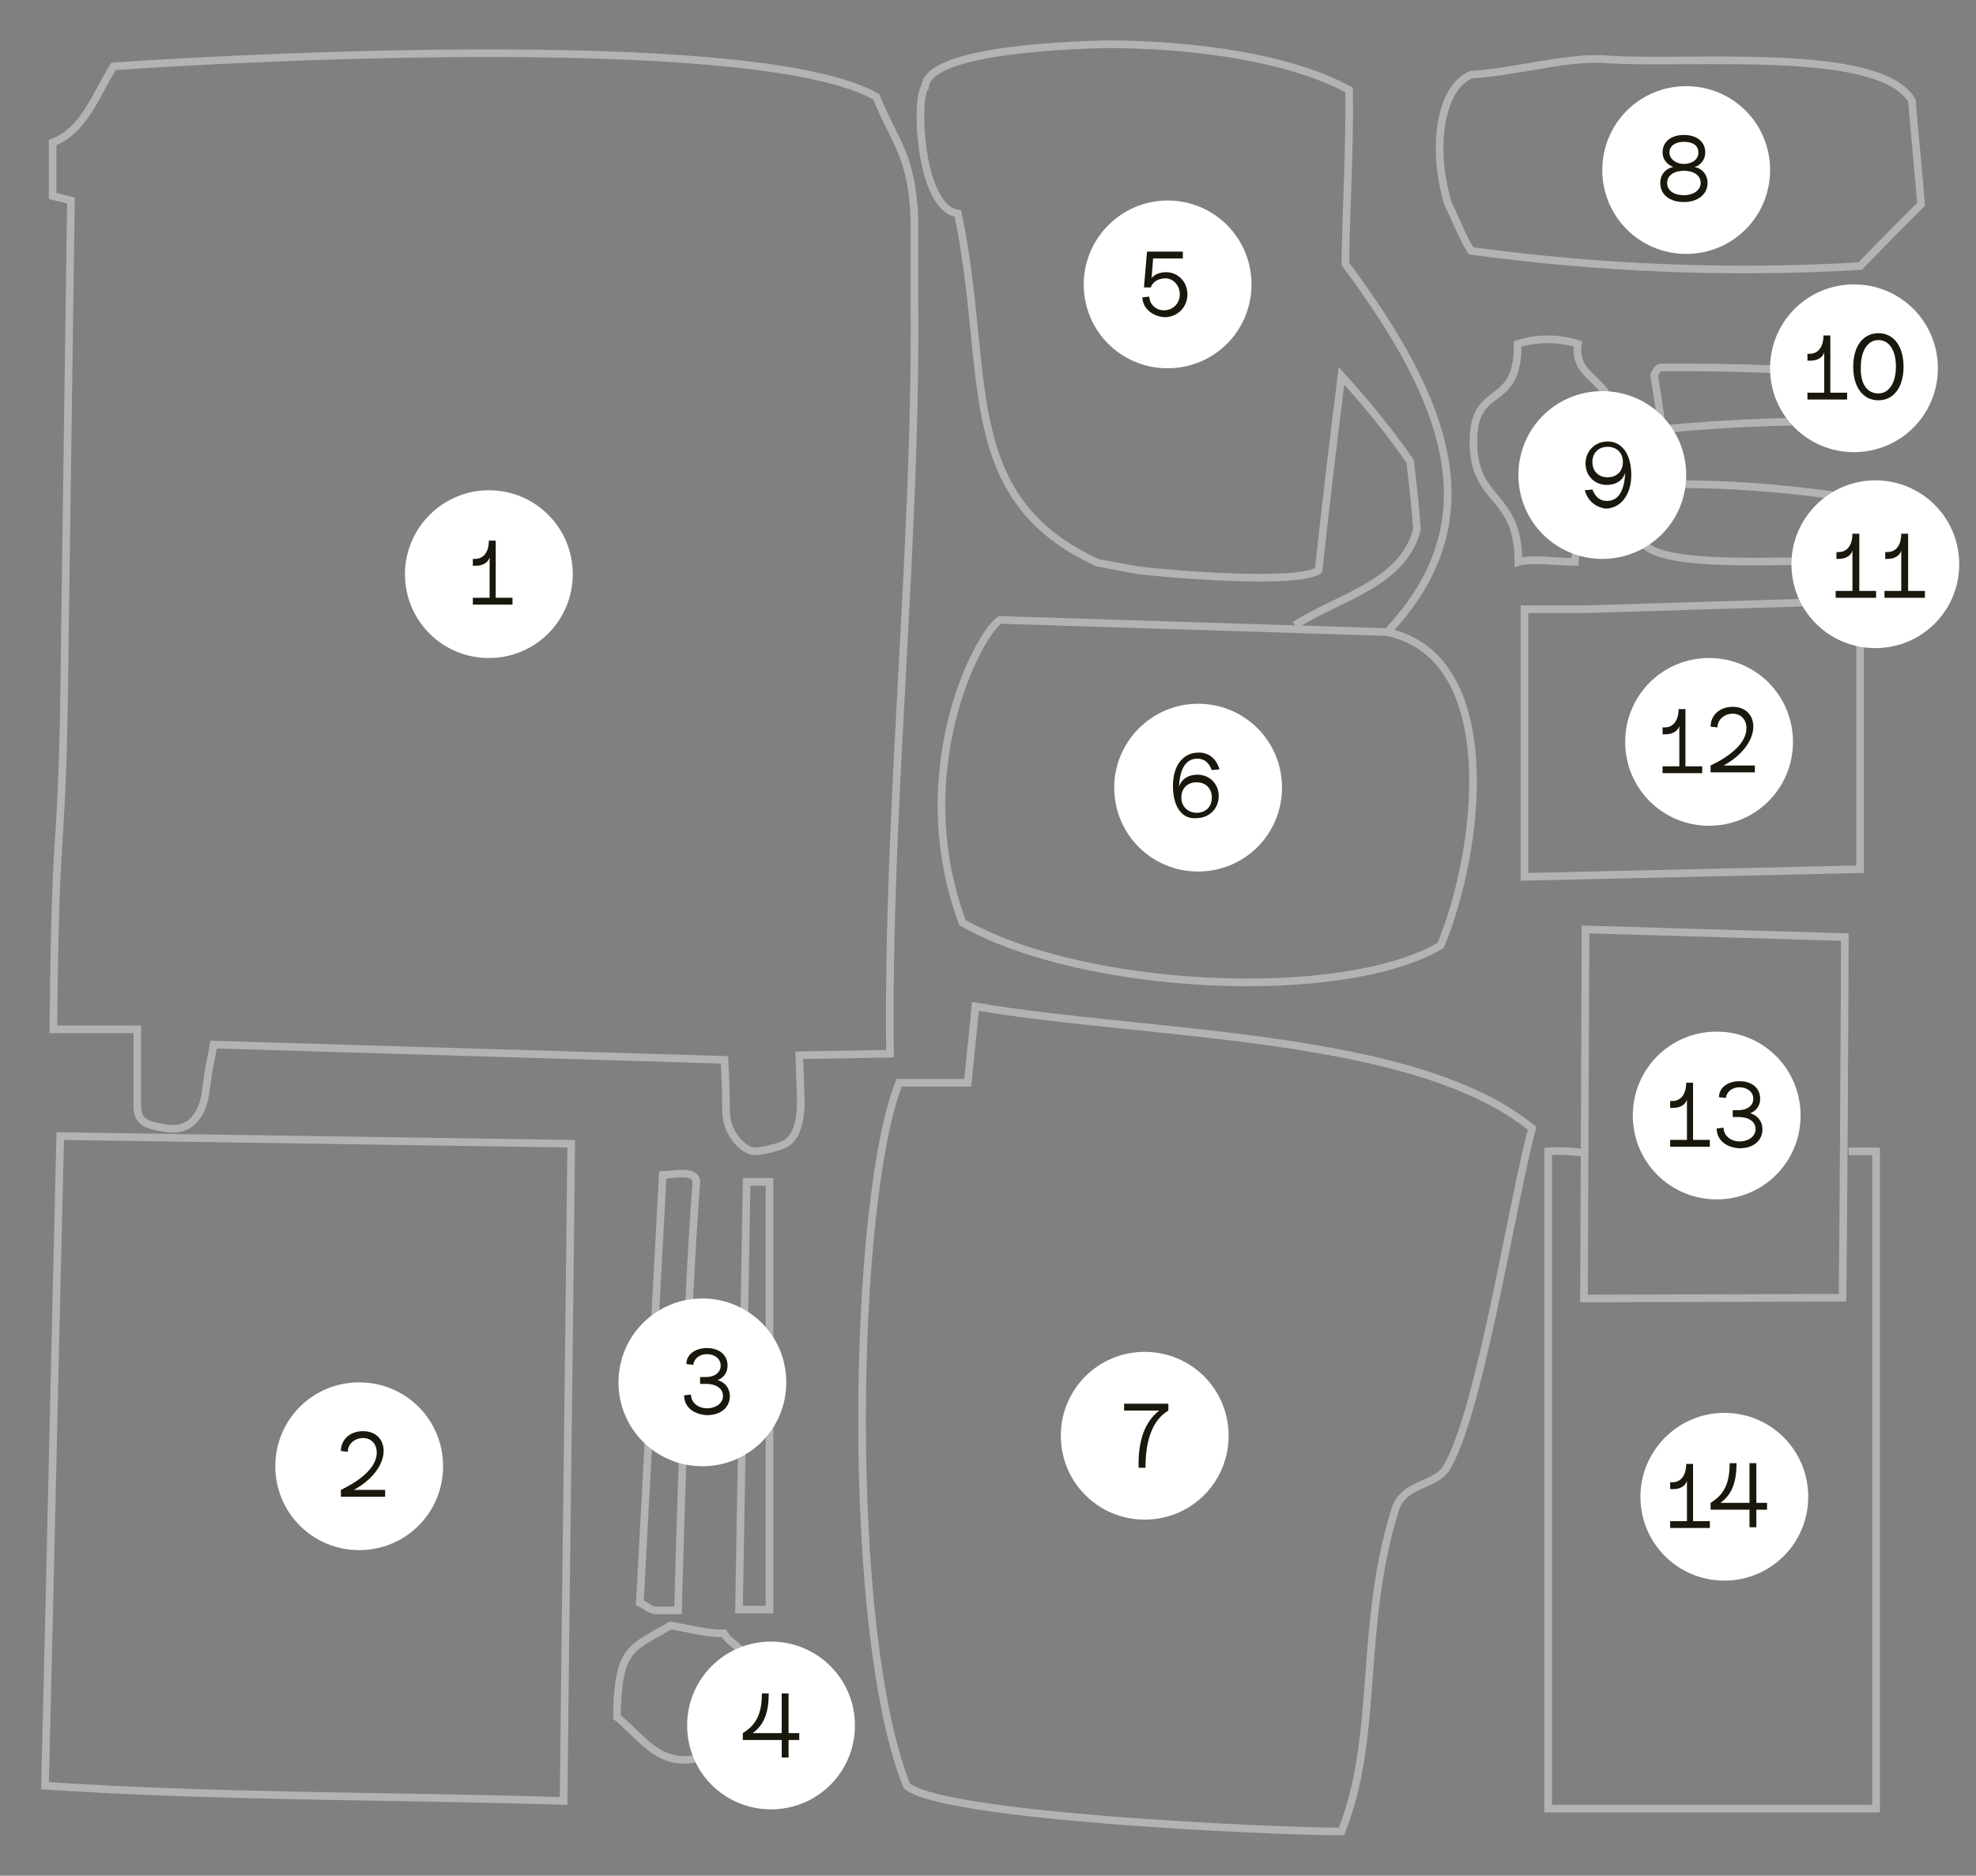
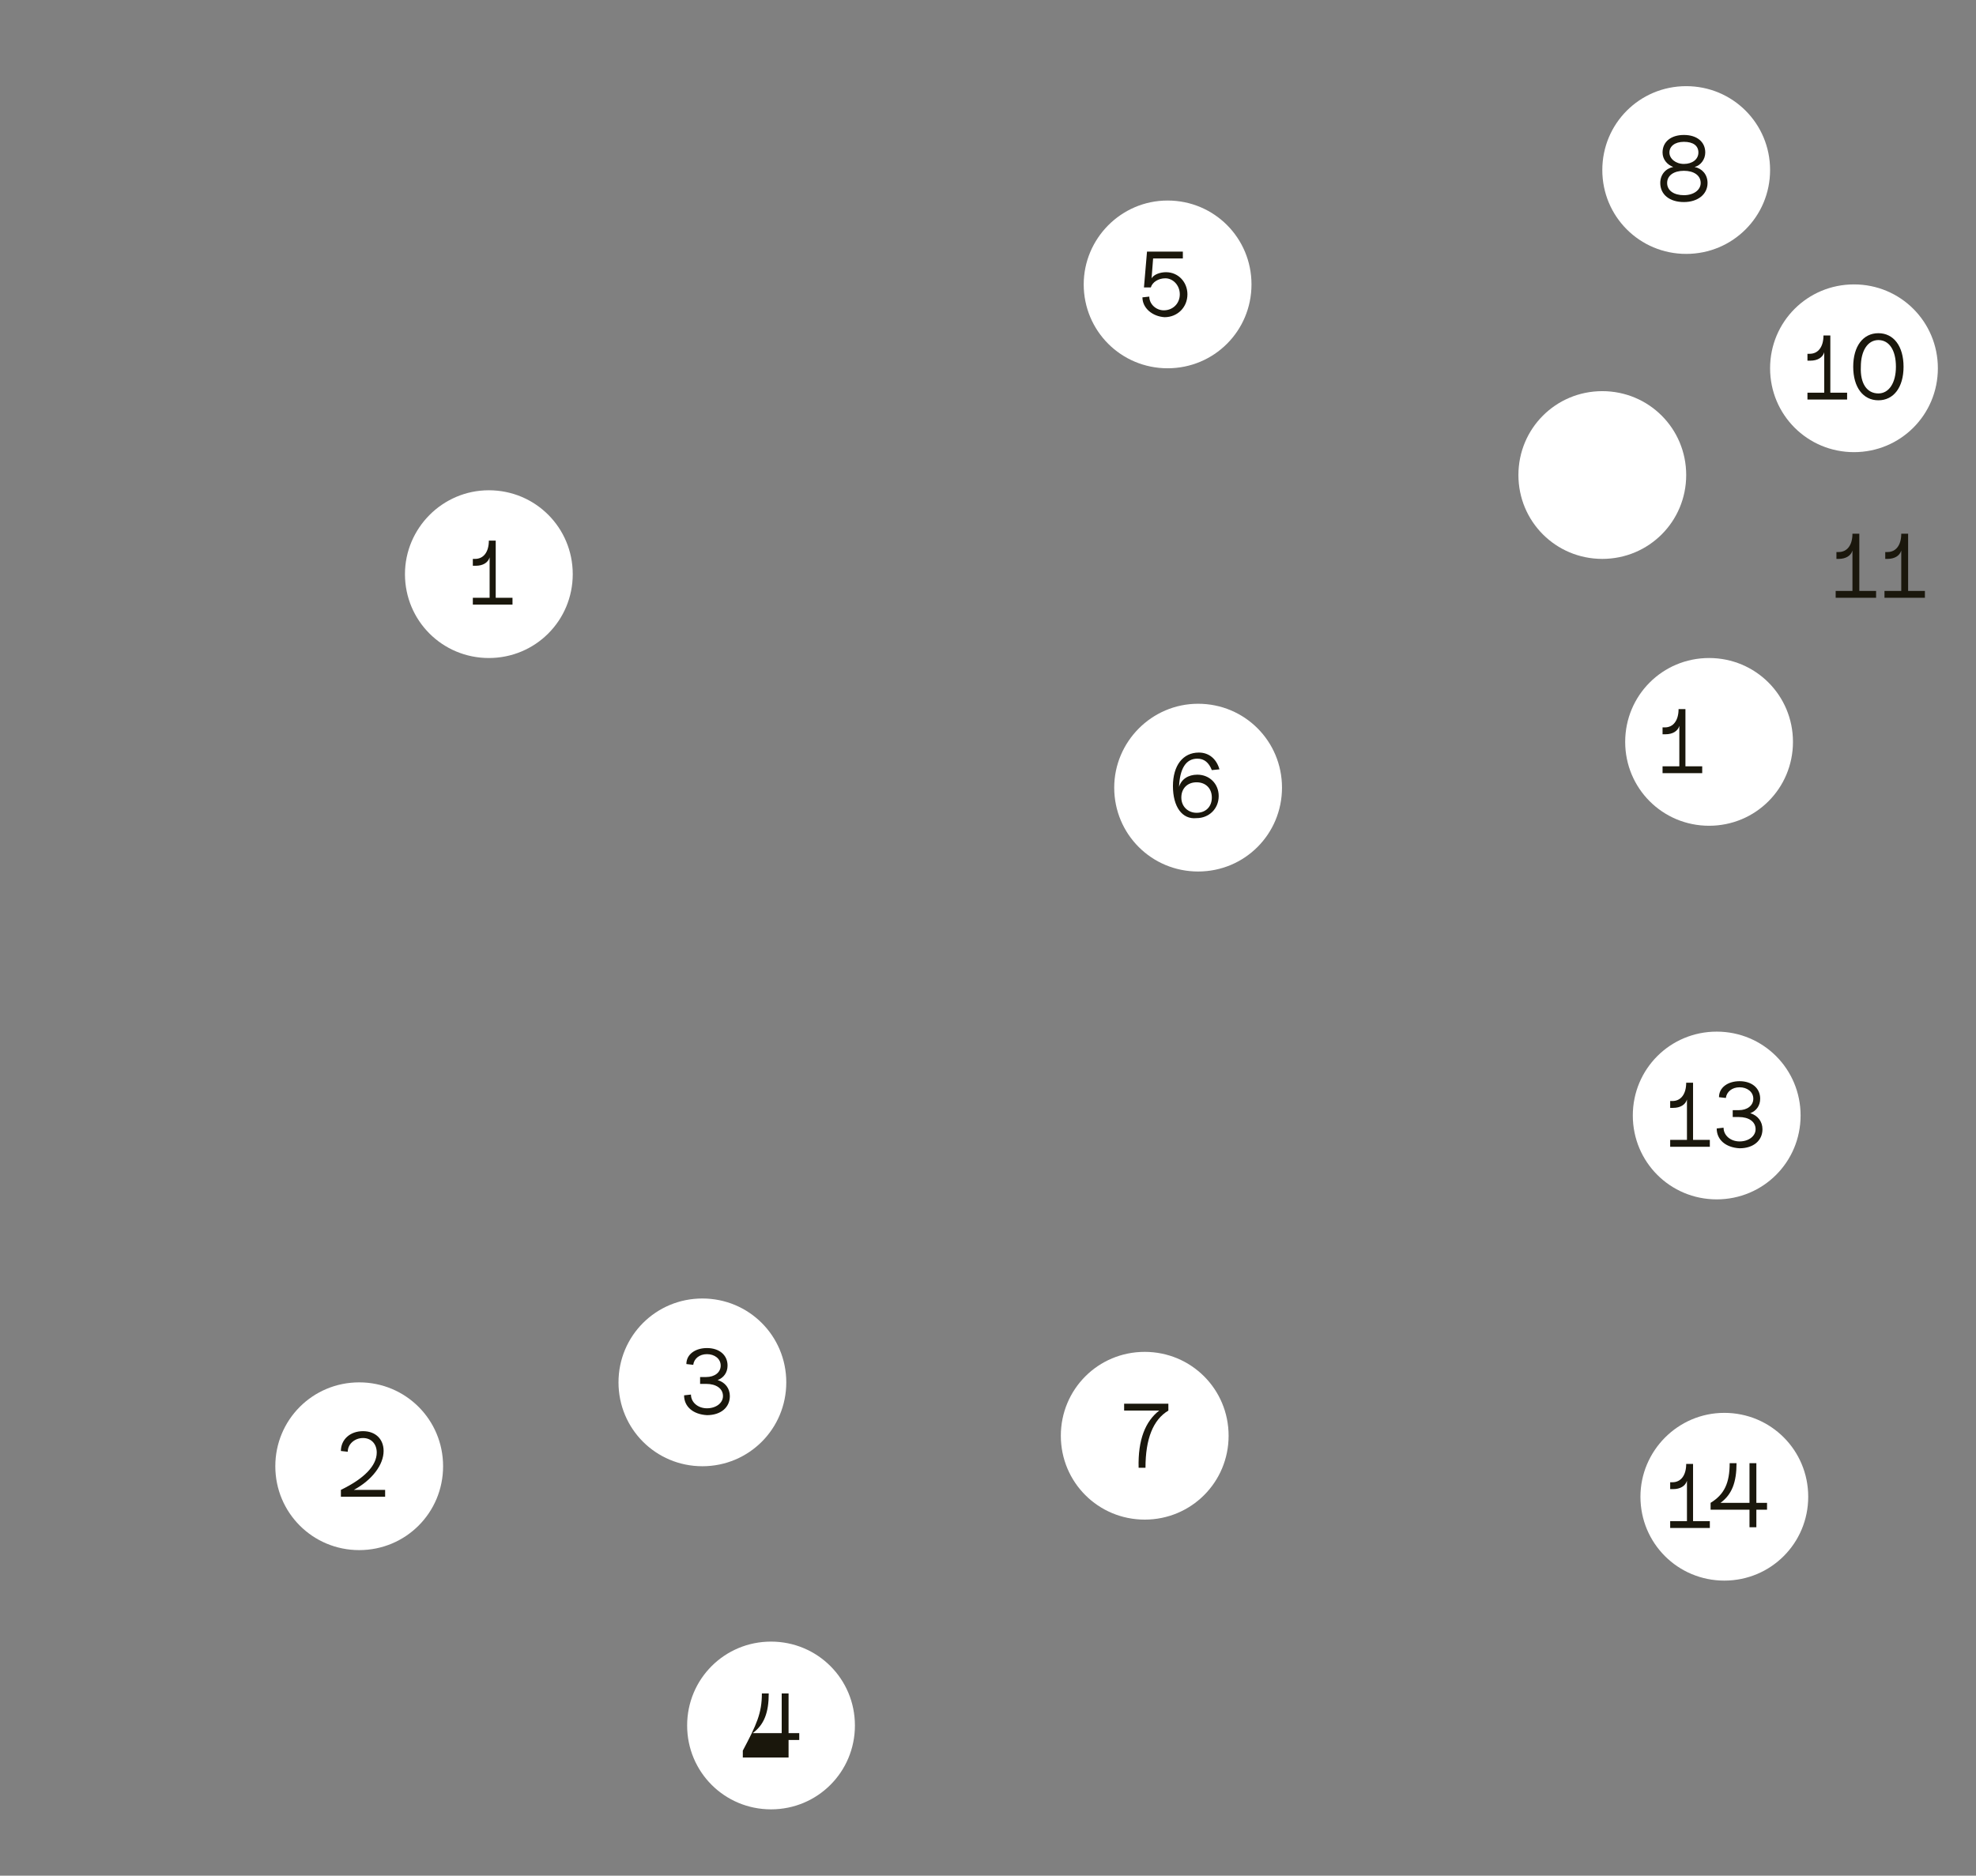
<svg xmlns="http://www.w3.org/2000/svg" version="1.1" x="0px" y="0px" viewBox="0 0 259.1 246" style="enable-background:new 0 0 259.1 246;" xml:space="preserve">
  <rect x="0" y="0" width="259.1" height="246" fill="#808080" stroke="none" />
  <style type="text/css">
	.st0{opacity:0.4;fill:none;stroke:#FFFFFF;enable-background:new    ;}
	.st1{fill-rule:evenodd;clip-rule:evenodd;fill:#FFFFFF;}
	.st2{fill:none;}
	.st3{enable-background:new    ;}
	.st4{fill:#1A170C;}
</style>
  <g id="Layer_1">
    <g id="Layer_2_00000032609752199986389900000010799532548425252264_">
      <g id="Layer_1-2">
-         <path class="st0" d="M243.9,34.9c-17,1-34.1,0.3-51-2c-1-1.5-2-4.1-3-6.1c-2.3-7.5-1-15.4,3-17c6.1-0.4,13.1-2.5,18-2     c10.8,0.7,35.6-1.8,39.8,5.4c0.3,3.7,0.9,9.9,1.2,13.6C249.3,29.4,246.6,32.1,243.9,34.9z M181.9,82.9c15.4,3.3,12.1,28.9,7,41.1     c-12.9,7.6-46.9,6-62.7-3c-7.3-19.7,1.9-37.6,4.9-39.7L181.9,82.9z M169.8,82c5.7-3.7,14.2-5.4,16-12.6c-0.3-4.1-0.6-6.2-0.9-8.9     c-2.7-3.9-5.8-7.7-9-11.2c-1,8-2,16.3-3,25.5c-2.7,1.9-19.6,0.5-23.6,0l-5.4-1C125.2,65.2,130,48.9,125.6,28     c-5.1-0.7-5.6-15.3-4.3-16.6c0.2-3.9,12.1-5.3,23.6-5.6c11.8,0,24.3,1.8,32,6c0.1,8.1-0.4,15.5-0.5,22.8     c13.4,18,19.4,33.6,5.5,48.3 M74.9,150c-0.3,28.7-0.7,57.4-1,86.2c-22.7-0.7-45.3-0.5-68-2c0.7-28.1,1.3-56.8,2-85.2L74.9,150z      M83.9,210.2l3-56.1c1.3,0,4.5-0.8,4.4,1c-1.3,17.4-2.1,45.1-2.4,56.1h-3C85.3,211.2,84.6,210.5,83.9,210.2L83.9,210.2z      M87.9,213.2c2.3,0.3,4.7,1.1,7,1c0.7,1.1,1.3,1.3,2,2c3.3,5.1,2.9,7.8-1,11l-3,3c-6.2,2.2-8.3-2-12-5v-1     C81.2,216.2,82.7,216.2,87.9,213.2L87.9,213.2z M97.9,155h3v56.1h-4C97.2,192.4,97.6,173.7,97.9,155L97.9,155z M104.8,138.4     c0.1,2.1,0.1,3.4,0.2,5.6c0.1,4.6-1.4,5.7-2.2,6.1c-1.2,0.5-2.5,0.8-3.8,0.9c-1.2,0.1-3.8-2.1-3.8-5.3s-0.2-6.7-0.2-6.7l-67-2     c-0.3,2-0.6,2.6-1,6s-2.2,5.4-5,5s-4-0.8-4-3v-10h-11c0.3-32.4,1.2-18.9,1.5-51.2l0.8-57.5c-0.8-0.2-1.6-0.4-2.4-0.6v-7     c4.2-1.6,5.7-6.4,8-10c20.4-1.4,85.2-4.5,100,4c2.3,5.8,4.7,7.5,5,16.1v10.7c0.3,32.6-3.6,66-3.2,98.7L104.8,138.4z M126.9,142     c0.3-3.3,0.7-6.7,1-10c23,3.9,57.7,3.4,73,16c-2.6,9.5-6.7,36.4-11,44.1c-1.4,3-5.8,2.1-7,6c-4.8,15.6-2,29.6-7,42.1     c-9.6,0-52.7-2-57-6c-8.1-20.1-7.2-76.6-1-92.2L126.9,142z M245.9,49.2v6.1c-9.3-0.2-18.7,0.1-28,1c-0.3-2.9-0.7-5.2-1-7.1     c0.3-0.7,0.7-1.1,1-1C227.3,48.1,236.6,48.5,245.9,49.2L245.9,49.2z M243.9,65.5c-0.3,2-0.7,4.7-1,8.2c-7.6-0.5-22.9,1-27-2v-7.2     c1.1-0.9,2.6-1.3,4-1C228,63.5,236,64.2,243.9,65.5L243.9,65.5z M199.1,73.7c0-9.2-5.9-7.6-5.9-15.8c0-7.9,5.9-4,5.8-12.8     c2.6-0.8,5.3-0.8,7.9,0c-0.8,6.1,7,3,5.1,17.4c0.3,8.5-5.1,4.8-5.5,11.2C204.4,73.7,200.7,73.2,199.1,73.7L199.1,73.7z      M243.9,79.9v34.1l-44,1V79.9h8l33-1L243.9,79.9z M242.4,151h3.6v86.2h-43V151c1.6-0.1,3.2,0,4.8,0.2 M207.7,170.3l0.2-48.4l34,1     c0,5.9-0.2,40.7-0.3,47.3L207.7,170.3z" />
        <path class="st1" d="M64.1,64.3c6.1,0,11,4.9,11,11s-4.9,11-11,11s-11-4.9-11-11l0,0C53.1,69.3,58,64.3,64.1,64.3z" />
        <path class="st1" d="M47.1,181.3c6.1,0,11,4.9,11,11s-4.9,11-11,11s-11-4.9-11-11S41,181.3,47.1,181.3L47.1,181.3z" />
        <path class="st1" d="M92.1,170.3c6.1,0,11,4.9,11,11s-4.9,11-11,11s-11-4.9-11-11S86,170.3,92.1,170.3L92.1,170.3z" />
        <path class="st1" d="M101.1,215.3c6.1,0,11,4.9,11,11s-4.9,11-11,11s-11-4.9-11-11S95,215.3,101.1,215.3z" />
        <path class="st1" d="M153.1,26.3c6.1,0,11,4.9,11,11s-4.9,11-11,11s-11-4.9-11-11c0,0,0,0,0,0C142.1,31.3,147,26.3,153.1,26.3z" />
        <path class="st1" d="M157.1,92.3c6.1,0,11,4.9,11,11s-4.9,11-11,11s-11-4.9-11-11l0,0C146.1,97.3,151,92.3,157.1,92.3z" />
        <path class="st1" d="M150.1,177.3c6.1,0,11,4.9,11,11s-4.9,11-11,11s-11-4.9-11-11S144,177.3,150.1,177.3z" />
        <path class="st1" d="M221.1,11.3c6.1,0,11,4.9,11,11s-4.9,11-11,11s-11-4.9-11-11S215,11.3,221.1,11.3L221.1,11.3z" />
        <path class="st1" d="M210.1,51.3c6.1,0,11,4.9,11,11s-4.9,11-11,11s-11-4.9-11-11S204,51.3,210.1,51.3z" />
        <path class="st1" d="M243.1,37.3c6.1,0,11,4.9,11,11s-4.9,11-11,11s-11-4.9-11-11S237,37.3,243.1,37.3z" />
-         <path class="st1" d="M245.9,63c6.1,0,11,4.9,11,11c0,6.1-4.9,11-11,11s-11-4.9-11-11c0,0,0,0,0,0C234.9,68,239.8,63,245.9,63z" />
        <path class="st1" d="M224.1,86.3c6.1,0,11,4.9,11,11s-4.9,11-11,11s-11-4.9-11-11S218,86.3,224.1,86.3z" />
        <path class="st1" d="M225.1,135.3c6.1,0,11,4.9,11,11s-4.9,11-11,11s-11-4.9-11-11S219,135.3,225.1,135.3z" />
        <path class="st1" d="M226.1,185.3c6.1,0,11,4.9,11,11s-4.9,11-11,11s-11-4.9-11-11l0,0C215.1,190.3,220,185.3,226.1,185.3z" />
        <line class="st2" x1="0" y1="246" x2="0" y2="0" />
        <line class="st2" x1="259.1" y1="0" x2="259.1" y2="246" />
      </g>
    </g>
    <g class="st3">
      <path class="st4" d="M62,78.4h2.2v-5.3c-0.2,0.7-0.9,1.1-1.8,1.1H62v-0.9h0.3c1.1,0,1.8-0.9,1.8-2.4h0.9v7.5h2.2v0.9H62V78.4z" />
    </g>
    <g class="st3">
      <path class="st4" d="M49.4,190.5c0-1.1-0.7-1.9-1.8-1.9c-1.1,0-2,0.8-2,1.8l-0.9-0.1c0-1.5,1.2-2.6,2.9-2.6c1.6,0,2.7,1,2.7,2.6    c0,1.8-1.5,3.8-3.9,5.1h4.1v0.9h-5.8v-0.9C47.8,193.9,49.4,192.2,49.4,190.5z" />
    </g>
    <g class="st3">
      <path class="st4" d="M89.7,183l0.9-0.1c0,1,0.9,1.8,2.1,1.8c1.2,0,2.1-0.7,2.1-1.6c0-1-0.9-1.6-2.2-1.6h-0.8v-0.9h0.8    c1.1,0,1.9-0.6,1.9-1.5c0-0.9-0.8-1.5-1.8-1.5c-1,0-1.7,0.6-1.8,1.4l-0.9-0.1c0-1.3,1.2-2.1,2.7-2.1c1.6,0,2.7,0.9,2.7,2.3    c0,0.9-0.5,1.6-1.3,1.9c1,0.3,1.6,1.1,1.6,2.1c0,1.5-1.2,2.5-3,2.5C90.9,185.5,89.7,184.5,89.7,183z" />
    </g>
    <g class="st3">
-       <path class="st4" d="M99.9,222.1h0.9c0,2.5-0.6,4.1-2.1,5.2h3.8v-5.2h0.9v5.2h1.4v0.9h-1.4v2.3h-0.9v-2.3h-5.1v-0.9    C99.2,226.2,99.9,224.7,99.9,222.1z" />
+       <path class="st4" d="M99.9,222.1h0.9c0,2.5-0.6,4.1-2.1,5.2h3.8v-5.2h0.9v5.2h1.4v0.9h-1.4v2.3h-0.9h-5.1v-0.9    C99.2,226.2,99.9,224.7,99.9,222.1z" />
    </g>
    <g class="st3">
      <path class="st4" d="M149.8,39l0.9-0.1c0,1,0.9,1.8,1.9,1.8c1.2,0,2.1-0.9,2.1-2.1c0-1.2-0.9-2.1-1.9-2.1c-0.9,0-1.7,0.5-1.9,1.2    h-0.9l0.4-4.7h4.7v0.9h-3.9l-0.2,2.6c0.3-0.5,1.1-0.8,1.9-0.8c1.6,0,2.8,1.3,2.8,2.9c0,1.7-1.3,3-3,3    C151.1,41.5,149.8,40.4,149.8,39z" />
    </g>
    <g class="st3">
      <path class="st4" d="M153.8,103.1c0-2.7,1.3-4.4,3.4-4.4c1.3,0,2.3,0.8,2.7,2.2l-1,0.1c-0.4-1-1-1.5-1.9-1.5    c-1.5,0-2.3,1.3-2.4,3.7c0.3-1,1.2-1.6,2.4-1.6c1.6,0,2.8,1.2,2.8,2.8c0,1.7-1.3,2.9-2.9,2.9C155,107.5,153.8,105.8,153.8,103.1z     M156.9,106.6c1.2,0,2-0.8,2-2c0-1.2-0.8-2-2-2s-2,0.8-2,2S155.8,106.6,156.9,106.6z" />
    </g>
    <g class="st3">
      <path class="st4" d="M152,185h-4.6v-0.9h5.8v0.9c-2,1.2-3,3.7-3,7.5h-0.9C149.2,188.8,150.2,186.4,152,185z" />
    </g>
    <g class="st3">
      <path class="st4" d="M217.7,24c0-1.1,0.7-1.9,1.7-2.1c-0.8-0.3-1.4-1-1.4-1.9c0-1.4,1.1-2.3,2.8-2.3c1.7,0,2.8,0.9,2.8,2.3    c0,0.9-0.6,1.7-1.4,1.9c1,0.2,1.7,1,1.7,2.1c0,1.5-1.3,2.5-3.1,2.5C218.9,26.5,217.7,25.5,217.7,24z M220.8,25.6    c1.3,0,2.2-0.7,2.2-1.6c0-1-0.9-1.6-2.2-1.6c-1.3,0-2.2,0.6-2.2,1.6C218.6,25,219.5,25.6,220.8,25.6z M220.8,21.5    c1.1,0,1.9-0.6,1.9-1.5s-0.7-1.4-1.9-1.4s-1.9,0.6-1.9,1.4S219.7,21.5,220.8,21.5z" />
    </g>
    <g class="st3">
-       <path class="st4" d="M207.8,64.3l1-0.1c0.4,1,1,1.5,1.9,1.5c1.5,0,2.3-1.3,2.4-3.7c-0.3,1-1.2,1.6-2.4,1.6c-1.6,0-2.8-1.2-2.8-2.8    c0-1.7,1.3-2.9,2.9-2.9c1.9,0,3.1,1.7,3.1,4.4c0,2.6-1.4,4.4-3.4,4.4C209.2,66.5,208.2,65.7,207.8,64.3z M210.8,62.6    c1.2,0,2-0.8,2-2s-0.8-2-2-2c-1.2,0-2,0.8-2,2S209.6,62.6,210.8,62.6z" />
-     </g>
+       </g>
    <g class="st3">
      <path class="st4" d="M237,51.5h2.2v-5.3c-0.2,0.7-0.9,1.1-1.8,1.1H237v-0.9h0.3c1.1,0,1.8-0.9,1.8-2.4h0.9v7.5h2.2v0.9H237V51.5z" />
      <path class="st4" d="M243,48.1c0-2.7,1.3-4.4,3.3-4.4s3.3,1.7,3.3,4.4s-1.3,4.4-3.3,4.4S243,50.8,243,48.1z M246.3,51.6    c1.4,0,2.3-1.4,2.3-3.5c0-2.2-0.9-3.5-2.3-3.5c-1.4,0-2.3,1.4-2.3,3.5C243.9,50.3,244.8,51.6,246.3,51.6z" />
    </g>
    <g class="st3">
      <path class="st4" d="M240.7,77.5h2.2v-5.3c-0.2,0.7-0.9,1.1-1.8,1.1h-0.3v-0.9h0.3c1.1,0,1.8-0.9,1.8-2.4h0.9v7.5h2.2v0.9h-5.3    V77.5z" />
      <path class="st4" d="M247.1,77.5h2.2v-5.3c-0.2,0.7-0.9,1.1-1.8,1.1h-0.3v-0.9h0.3c1.1,0,1.8-0.9,1.8-2.4h0.9v7.5h2.2v0.9h-5.3    V77.5z" />
    </g>
    <g class="st3">
      <path class="st4" d="M218,100.5h2.2v-5.3c-0.2,0.7-0.9,1.1-1.8,1.1H218v-0.9h0.3c1.1,0,1.8-0.9,1.8-2.4h0.9v7.5h2.2v0.9H218V100.5    z" />
-       <path class="st4" d="M229,95.5c0-1.1-0.7-1.9-1.8-1.9c-1.1,0-2,0.8-2,1.8l-0.9-0.1c0-1.5,1.2-2.6,2.9-2.6c1.6,0,2.7,1,2.7,2.6    c0,1.8-1.5,3.8-3.9,5.1h4.1v0.9h-5.8v-0.9C227.4,98.9,229,97.2,229,95.5z" />
    </g>
    <g class="st3">
      <path class="st4" d="M219,149.5h2.2v-5.3c-0.2,0.7-0.9,1.1-1.8,1.1H219v-0.9h0.3c1.1,0,1.8-0.9,1.8-2.4h0.9v7.5h2.2v0.9H219V149.5    z" />
      <path class="st4" d="M225.1,148l0.9-0.1c0,1,0.9,1.8,2.1,1.8c1.2,0,2.1-0.7,2.1-1.6c0-1-0.9-1.6-2.2-1.6h-0.8v-0.9h0.8    c1.1,0,1.9-0.6,1.9-1.5c0-0.9-0.8-1.5-1.8-1.5c-1,0-1.7,0.6-1.8,1.4l-0.9-0.1c0-1.3,1.2-2.1,2.7-2.1c1.6,0,2.7,0.9,2.7,2.3    c0,0.9-0.5,1.6-1.3,1.9c1,0.3,1.6,1.1,1.6,2.1c0,1.5-1.2,2.5-3,2.5C226.3,150.5,225.1,149.5,225.1,148z" />
    </g>
    <g class="st3">
      <path class="st4" d="M219,199.5h2.2v-5.3c-0.2,0.7-0.9,1.1-1.8,1.1H219v-0.9h0.3c1.1,0,1.8-0.9,1.8-2.4h0.9v7.5h2.2v0.9H219V199.5    z" />
      <path class="st4" d="M226.8,191.9h0.9c0,2.5-0.6,4.1-2.1,5.2h3.8v-5.2h0.9v5.2h1.4v0.9h-1.4v2.3h-0.9V198h-5.1v-0.9    C226.1,196,226.8,194.5,226.8,191.9z" />
    </g>
  </g>
  <g id="Layer_2">
</g>
</svg>